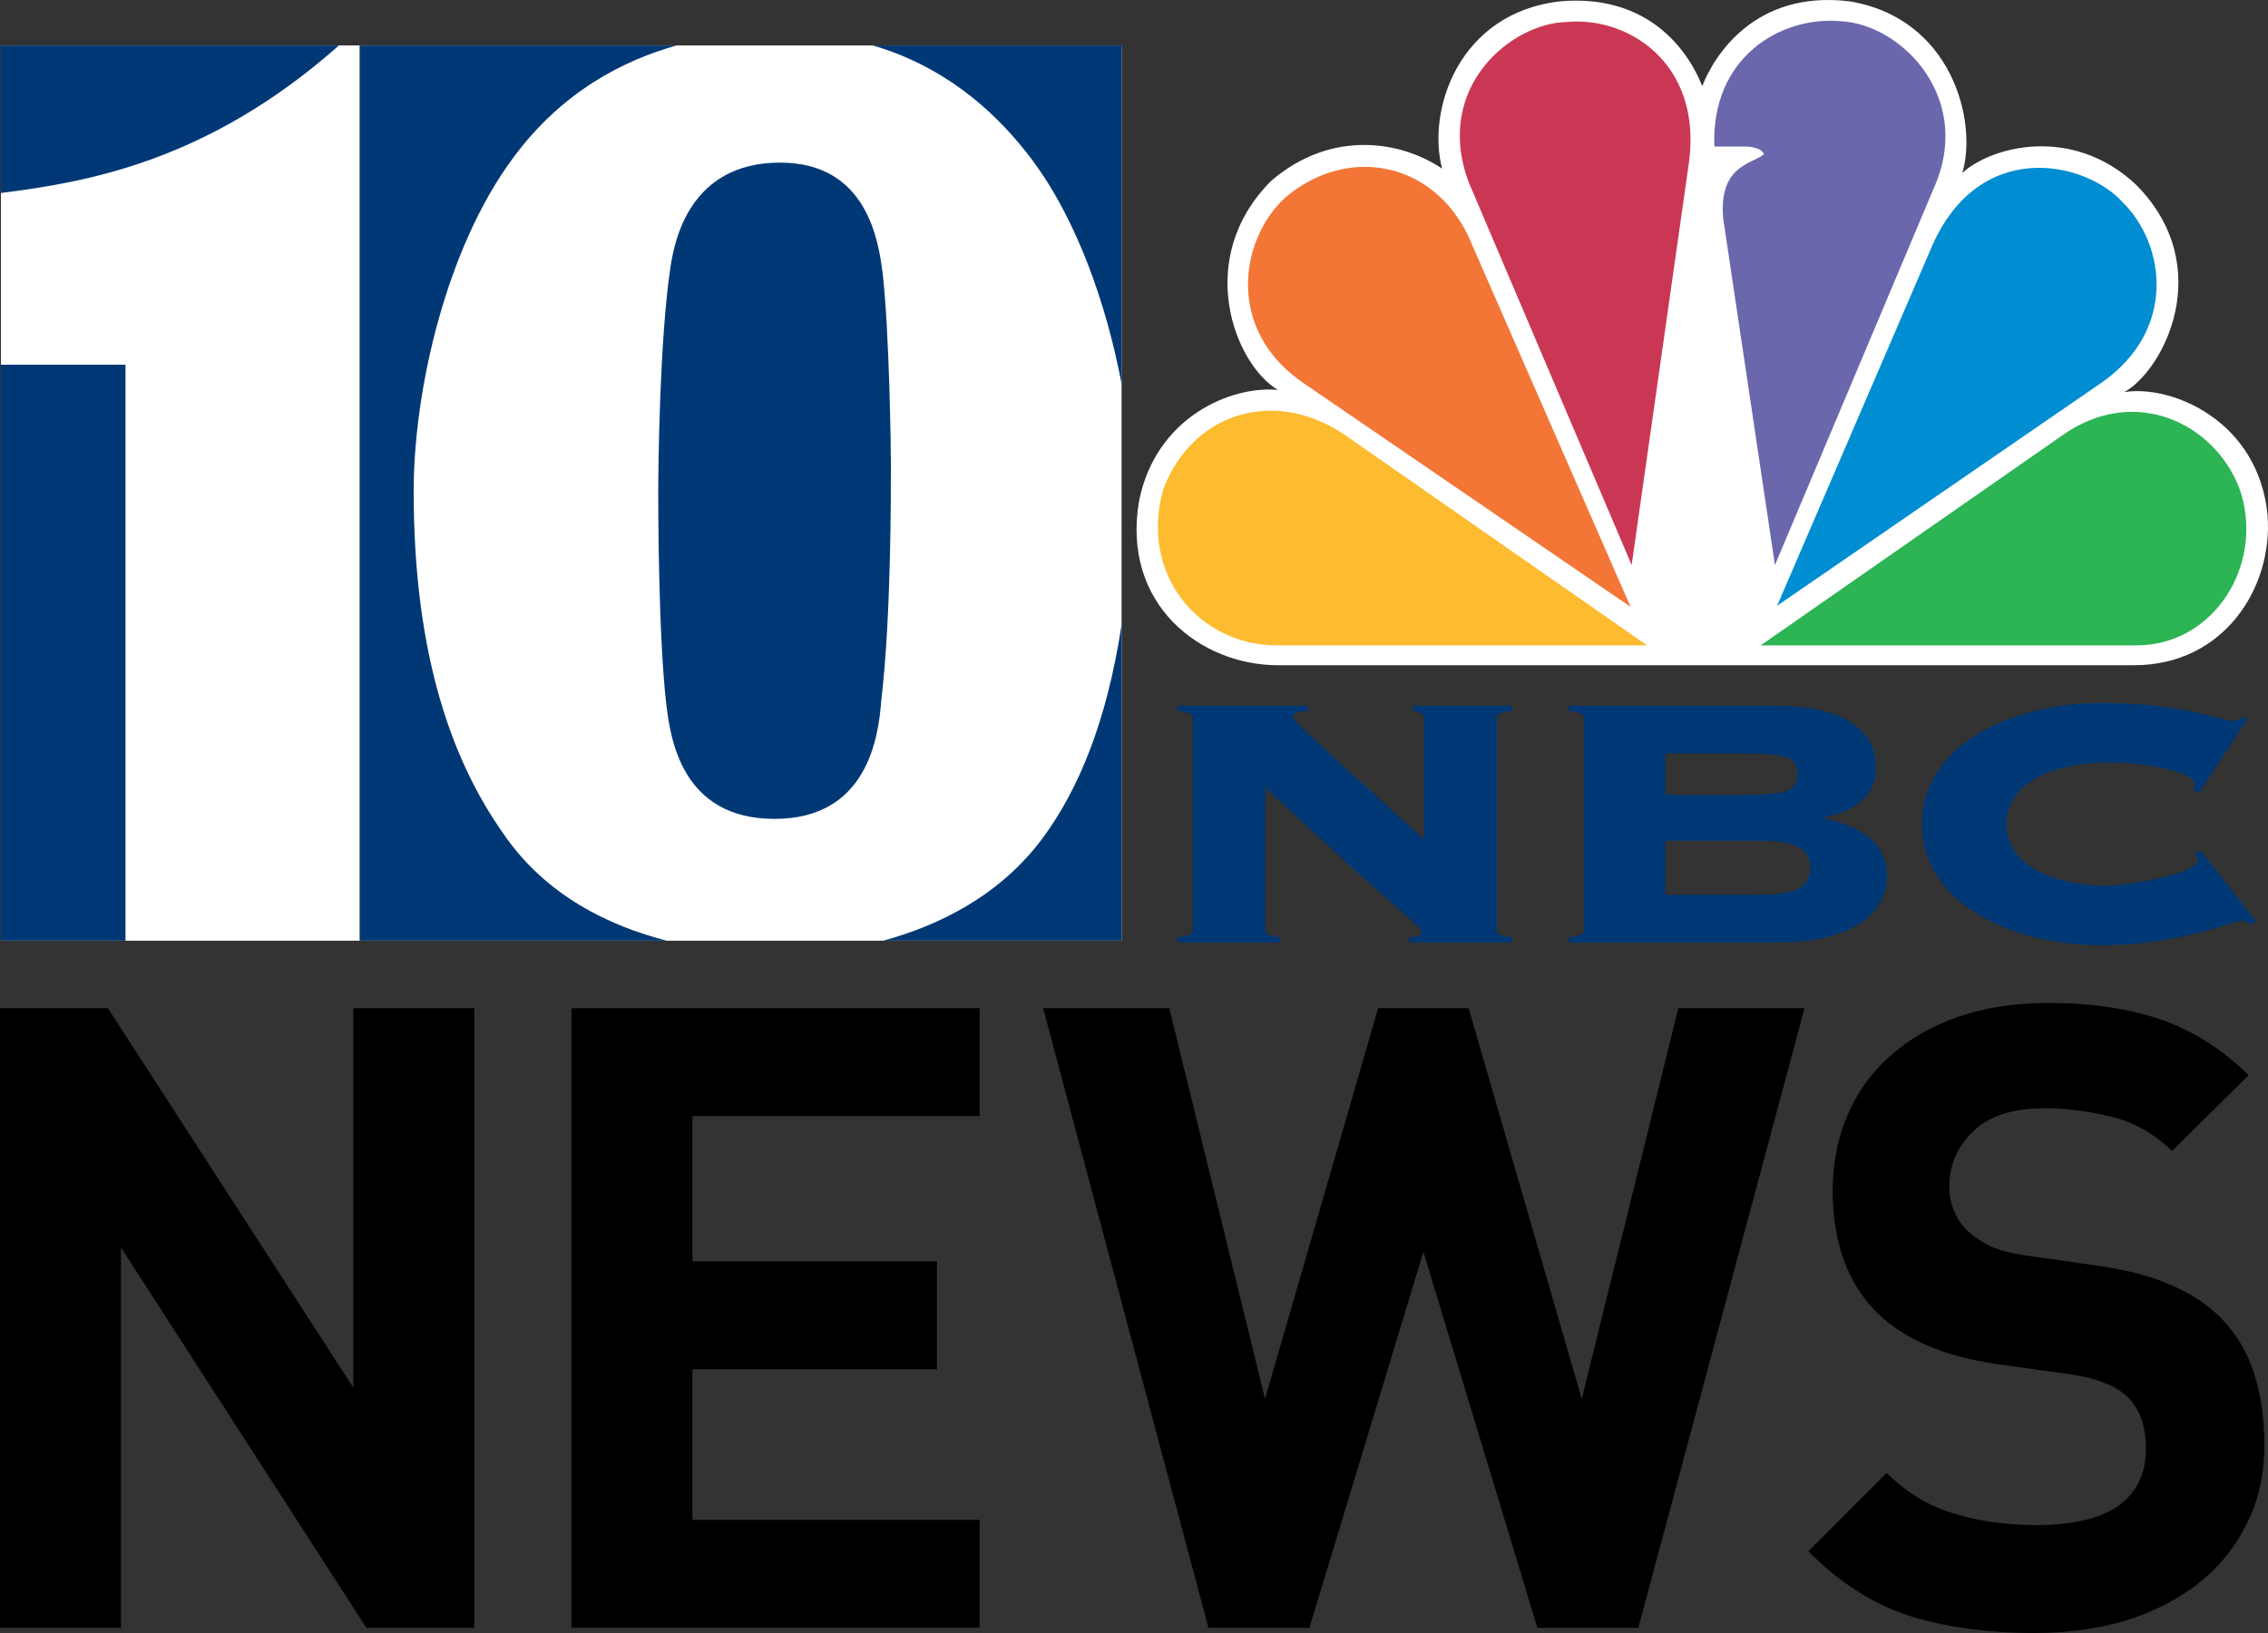
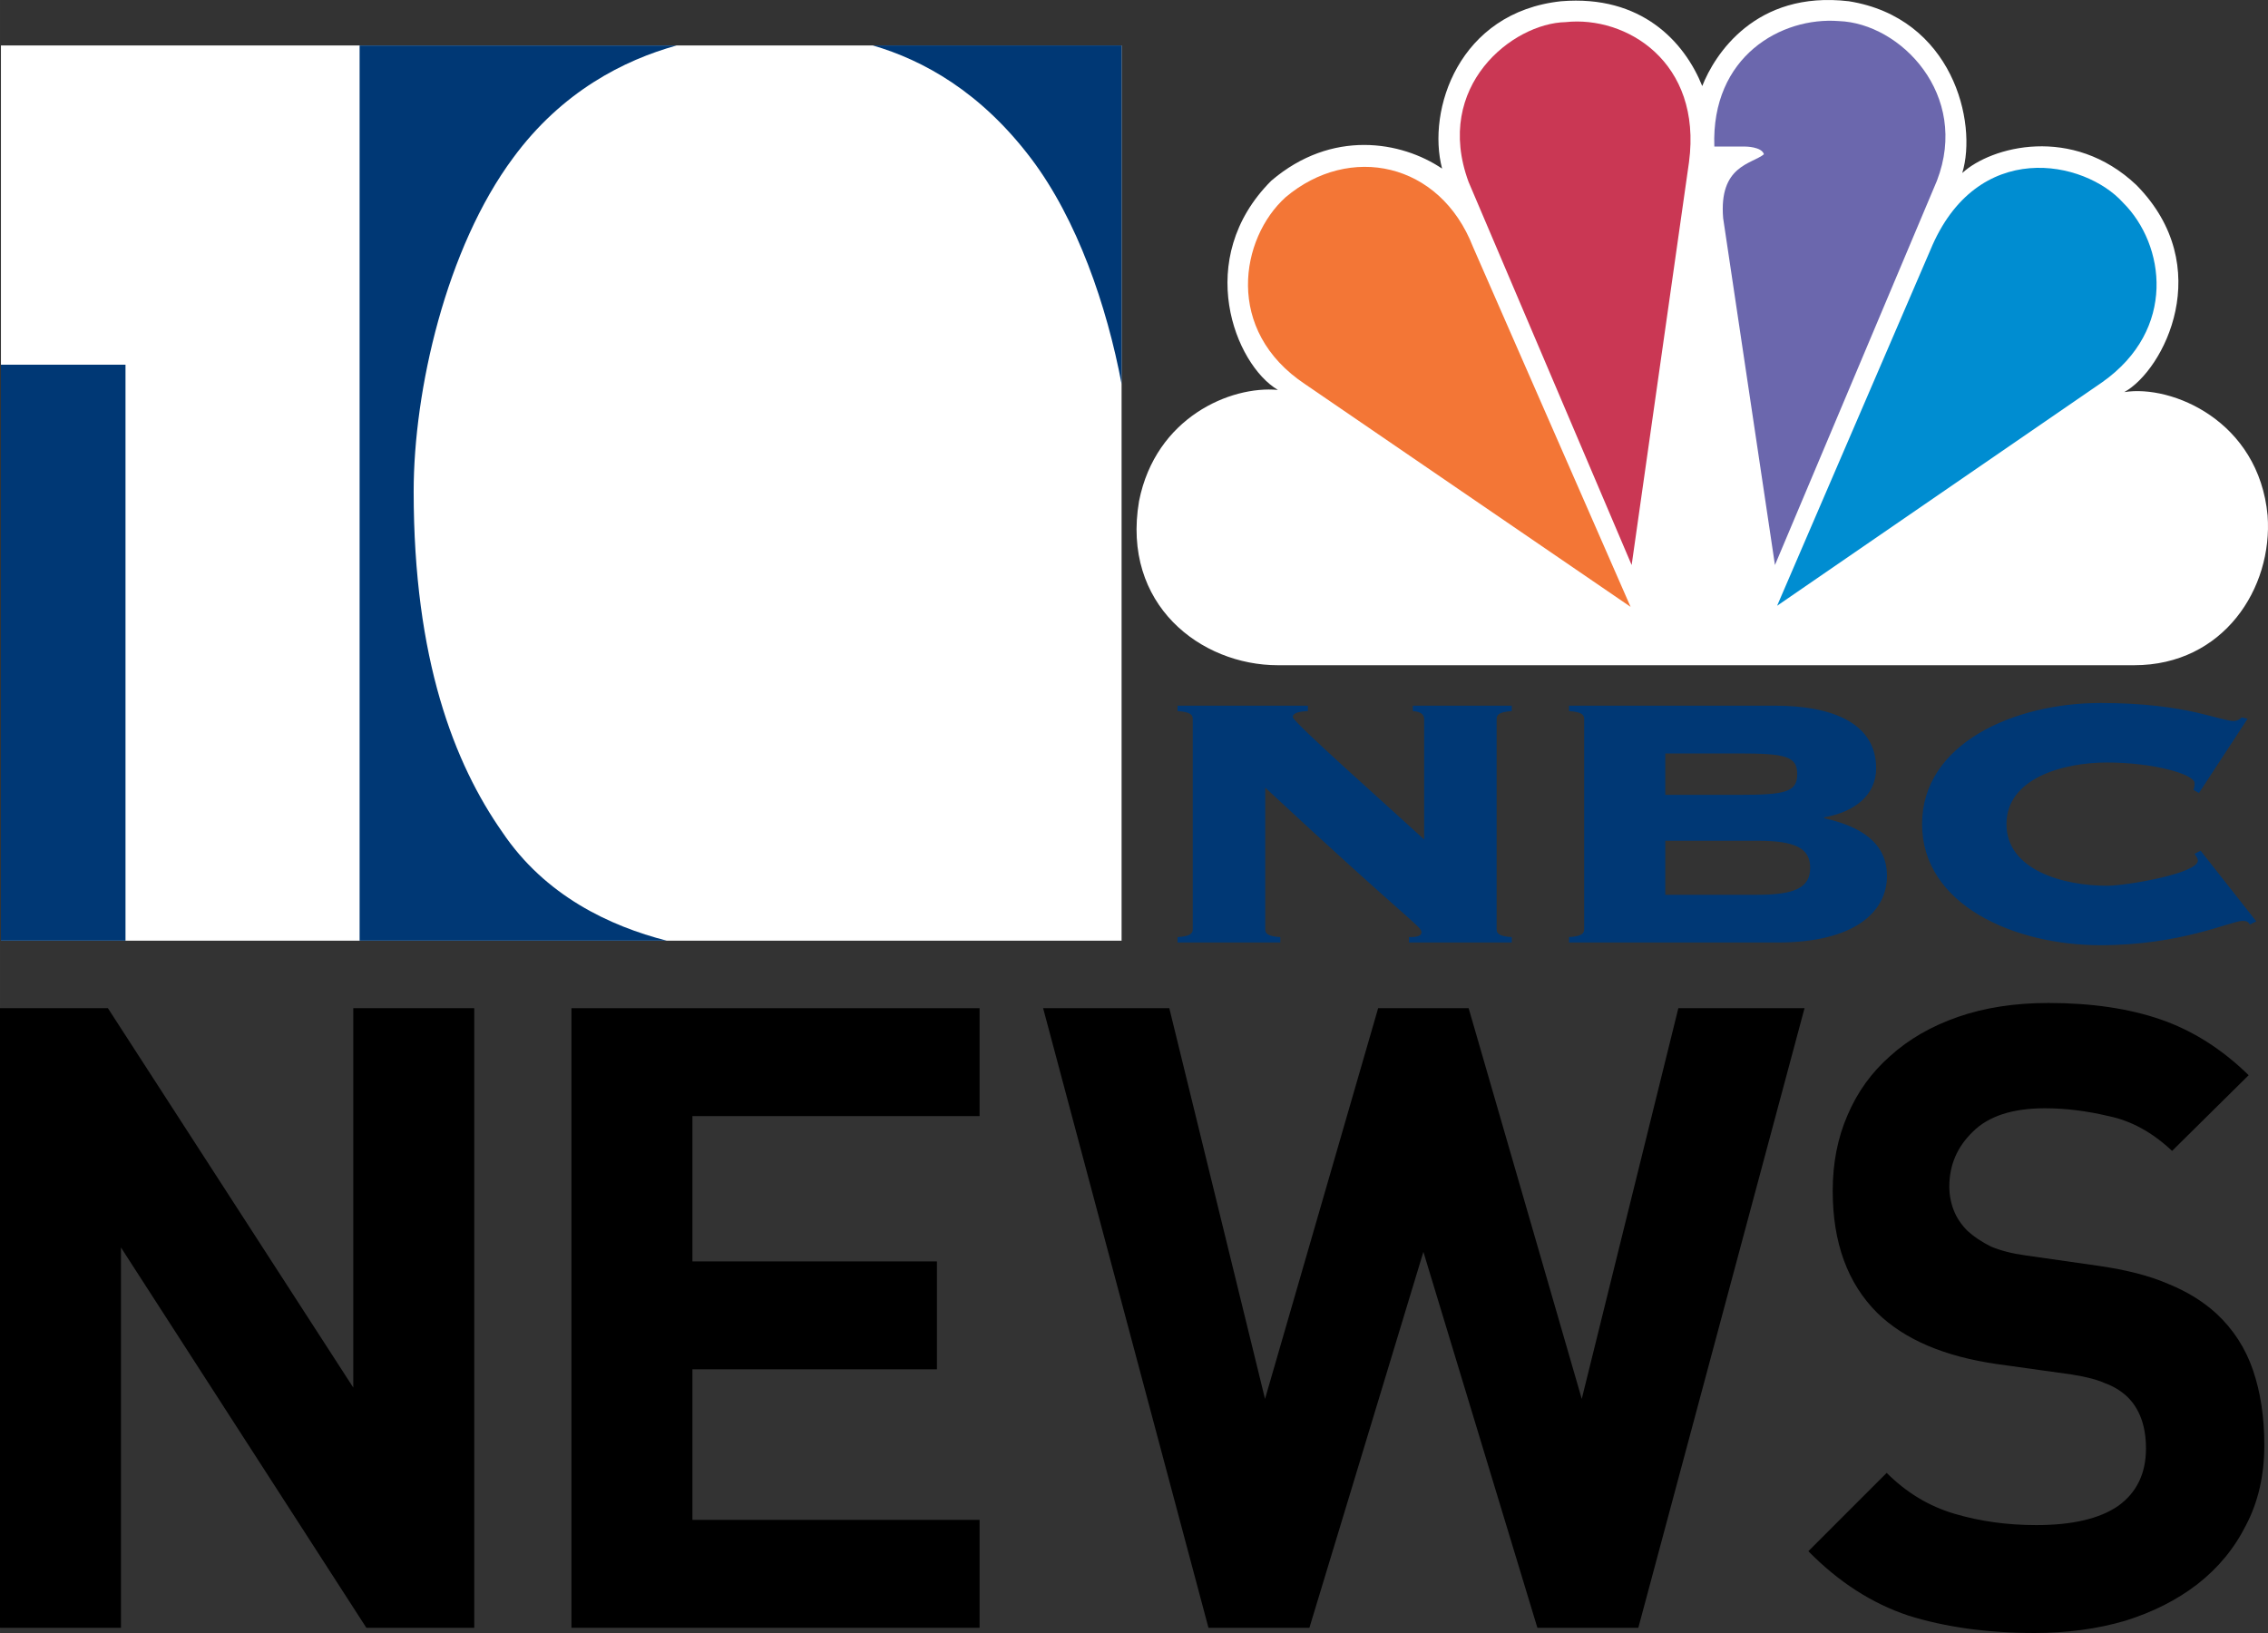
<svg xmlns="http://www.w3.org/2000/svg" xmlns:ns1="http://www.inkscape.org/namespaces/inkscape" xmlns:ns2="http://sodipodi.sourceforge.net/DTD/sodipodi-0.dtd" width="220.709mm" height="158.91mm" viewBox="0 0 782.038 563.067" id="svg2" version="1.1" ns1:version="0.91 r13725" ns2:docname="WCAU NBC 10 News 2005.svg">
  <rect x="0" y="0" width="782.038" height="563.067" fill="#333333" stroke="none" />
  <defs id="defs4">
    <clipPath clipPathUnits="userSpaceOnUse" id="clipPath16">
      <path d="M 0,54 90,54 90,0 0,0 0,54 Z" id="path18" ns1:connector-curvature="0" />
    </clipPath>
  </defs>
  <ns2:namedview id="base" pagecolor="#ffffff" bordercolor="#666666" borderopacity="1.0" ns1:pageopacity="0.0" ns1:pageshadow="2" ns1:zoom="0.7" ns1:cx="576.3481" ns1:cy="57.770473" ns1:document-units="px" ns1:current-layer="layer1" showgrid="false" ns1:window-width="1600" ns1:window-height="837" ns1:window-x="-8" ns1:window-y="-8" ns1:window-maximized="1" fit-margin-top="0" fit-margin-left="0" fit-margin-right="0" fit-margin-bottom="0" />
  <g ns1:label="Layer 1" ns1:groupmode="layer" id="layer1" transform="translate(34.032,-271.399)">
    <g transform="translate(-33.098,277.45)" id="g3146">
      <path ns1:connector-curvature="0" id="path20" style="fill:#003875;fill-opacity:1;fill-rule:nonzero;stroke:none" d="m 410.343,241.933 c 0,-1.411 -0.575,-2.475 -5.233,-2.801 l 0,-1.857 44.938,0 0,1.857 c -4.278,0.185 -5.211,1.107 -5.211,2.041 0,1.705 32.257,30.248 45.296,42.224 l 0,-41.464 c 0,-1.846 -1.487,-2.617 -3.909,-2.801 l 0,-1.857 34.124,0 0,1.857 c -4.658,0.326 -5.222,1.39 -5.222,2.801 l 0,72.352 c 0,1.401 0.565,2.486 5.222,2.79 l 0,1.857 -35.438,0 0,-1.857 c 3.377,0 4.299,-0.619 4.299,-1.715 0,-2.019 -4.658,-4.017 -53.873,-49.824 l 0,48.749 c 0,1.401 0.543,2.486 5.211,2.79 l 0,1.857 -35.438,0 0,-1.857 c 4.658,-0.304 5.233,-1.39 5.233,-2.79 l 0,-72.352 m 162.934,60.551 31.692,0 c 13.05,0 18.273,-2.486 18.273,-9.305 0,-6.829 -5.222,-9.337 -18.273,-9.337 l -31.692,0 0,18.642 z m 0,-34.461 25.352,0 c 16.036,0 20.151,-0.934 20.151,-7.155 0,-6.189 -4.115,-7.122 -20.151,-7.122 l -25.352,0 0,14.277 z m -27.968,-26.09 c 0,-1.411 -0.575,-2.475 -5.222,-2.801 l 0,-1.857 71.039,0 c 20.129,0 34.862,6.221 34.862,21.573 0,9.326 -7.448,15.07 -17.893,16.926 l 0,0.315 c 12.486,2.779 21.628,8.393 21.628,19.88 0,12.399 -11.183,22.963 -37.674,22.963 l -71.961,0 0,-1.857 c 4.647,-0.304 5.222,-1.39 5.222,-2.79 l 0,-72.352 m 211.987,25.471 -1.857,-1.086 c 0.185,-0.63 0.347,-1.259 0.347,-2.334 0,-3.116 -14.353,-7.122 -30.183,-7.122 -15.113,0 -34.678,5.407 -34.678,21.248 0,15.83 19.565,21.258 34.678,21.258 6.525,0 31.312,-4.202 31.312,-8.686 0,-0.923 -0.738,-1.542 -1.129,-2.334 l 2.085,-1.075 19.195,24.364 -2.237,1.107 c -0.575,-1.107 -1.314,-1.259 -2.617,-1.259 -3.724,0 -21.074,8.382 -48.857,8.382 -29.825,0 -61.528,-13.951 -61.528,-41.757 0,-27.794 31.703,-41.768 61.528,-41.768 14.929,0 25.547,1.585 33.006,3.268 7.274,1.705 11.009,2.953 12.866,2.953 1.118,0 2.063,-0.456 2.779,-1.249 l 2.063,0.456 -16.774,25.634" />
      <path ns1:connector-curvature="0" id="path22" style="fill:#ffffff;fill-opacity:1;fill-rule:nonzero;stroke:none" d="m 385.806,9.621 -386.418,0 0,308.681 386.418,0 0,-308.681 z" />
-       <path ns1:connector-curvature="0" id="path24" style="fill:#003875;fill-opacity:1;fill-rule:nonzero;stroke:none" d="m 306.256,153.729 c 0,-4.245 -0.467,-44.319 -2.834,-65.545 -1.411,-10.835 -5.19,-38.163 -35.384,-38.163 -31.16,0 -36.35,26.85 -37.761,35.818 -3.778,24.982 -4.245,68.845 -4.245,78.747 0,2.356 0,49.042 2.834,72.613 1.411,11.324 5.19,39.108 37.273,39.108 32.094,0 35.872,-28.261 36.817,-40.975 3.387,-28.489 3.301,-70.8 3.301,-81.603" />
      <path ns1:connector-curvature="0" id="path26" style="fill:#003875;fill-opacity:1;fill-rule:nonzero;stroke:none" d="m 232.394,9.621 -109.332,0 0,308.67 105.868,0 c -19.489,-5.005 -41.865,-15.396 -56.675,-37.446 -16.525,-23.593 -30.552,-59.443 -30.552,-117.442 0,-34.884 11.194,-83.948 34.33,-115.064 C 192.874,25.462 214.241,14.67 232.394,9.621 M 354.7,48.729 c 15.765,20.911 26.025,50.584 31.117,77.694 l 0,-116.802 -85.772,0 c 17.328,5.07 37.153,15.927 54.655,39.108 m -312.361,70.973 -42.962,0 0,198.589 42.962,0 0,-198.589 z" />
-       <path ns1:connector-curvature="0" id="path28" style="fill:#003875;fill-opacity:1;fill-rule:nonzero;stroke:none" d="m 115.94,9.621 -116.552,0 0,50.866 C 29.126,56.742 70.807,49.598 115.94,9.621 M 358.989,282.387 c -14.82,20.314 -36.241,30.726 -55.383,35.905 l 82.2,0 0,-108.963 c -5.114,33.614 -14.896,56.718 -26.817,73.058" />
      <path ns1:connector-curvature="0" id="path30" style="fill:#ffffff;fill-opacity:1;fill-rule:nonzero;stroke:none" d="m 734.962,223.323 c 30.791,0 47.88,-26.589 46.002,-51.648 -3.062,-32.637 -33.06,-45.166 -49.411,-42.528 13.68,-7.567 31.92,-43.266 4.18,-71.386 -22.062,-20.868 -50.16,-13.278 -60.051,-4.158 5.331,-17.458 -3.398,-53.526 -39.129,-59.226 C 604.253,-9.422 590.193,12.976 586.024,23.616 579.922,8.427 565.113,-7.902 537.362,-5.622 502.022,-1.833 491.012,31.955 496.322,52.084 c -14.06,-9.478 -38,-13.658 -58.889,4.169 -26.969,26.98 -12.529,63.417 2.269,72.146 -16.329,-1.531 -42.169,9.489 -47.88,38.348 -6.08,35.688 21.291,56.577 47.88,56.577 l 295.261,0" />
      <path ns1:connector-curvature="0" id="path32" style="fill:#f37636;fill-opacity:1;fill-rule:nonzero;stroke:none" d="M 506.962,79.042 561.313,203.194 449.201,126.499 C 421.081,107.901 426.781,76.013 442.361,61.953 464.401,43.355 495.562,49.815 506.962,79.042" />
      <path ns1:connector-curvature="0" id="path34" style="fill:#ca3754;fill-opacity:1;fill-rule:nonzero;stroke:none" d="M 581.464,49.815 561.682,188.776 505.442,56.655 C 493.282,23.605 520.663,1.967 538.893,1.576 559.782,-0.682 586.024,15.267 581.464,49.815" />
      <path ns1:connector-curvature="0" id="path36" style="fill:#6b67ad;fill-opacity:1;fill-rule:nonzero;stroke:none" d="M 666.953,56.253 611.093,188.776 593.233,69.184 c -1.531,-18.218 9.891,-18.62 14.06,-22.04 -0.771,-2.66 -6.46,-2.66 -6.46,-2.66 l -10.64,0 c -1.14,-31.138 23.158,-44.808 42.94,-43.266 21.269,0.749 45.209,25.428 33.82,55.035" />
      <path ns1:connector-curvature="0" id="path38" style="fill:#008dd1;fill-opacity:1;fill-rule:nonzero;stroke:none" d="M 723.942,125.739 611.842,202.814 664.673,80.182 c 15.96,-38.717 53.2,-31.128 66.5,-16.307 14.44,14.407 18.609,43.646 -7.231,61.864" />
-       <path ns1:connector-curvature="0" id="path40" style="fill:#2cb455;fill-opacity:1;fill-rule:nonzero;stroke:none" d="m 735.733,216.483 -129.581,0 105.271,-73.286 c 25.829,-17.078 53.189,-1.498 60.409,20.889 7.6,25.058 -9.511,52.397 -36.1,52.397" />
-       <path ns1:connector-curvature="0" id="path42" style="fill:#fdbb2f;fill-opacity:1;fill-rule:nonzero;stroke:none" d="m 400.192,162.567 c 9.858,-25.808 37.24,-34.938 61.56,-19.369 l 105.26,73.286 -127.681,0 c -26.6,0 -47.5,-24.309 -39.14,-53.917" />
    </g>
    <path ns1:connector-curvature="0" id="path4233" style="font-style:normal;font-variant:normal;font-weight:bold;font-stretch:normal;font-size:295.108px;line-height:0%;font-family:DIN;-inkscape-font-specification:'DIN, Bold';text-align:start;letter-spacing:0px;word-spacing:0px;writing-mode:lr-tb;text-anchor:start;fill:#000000;fill-opacity:1;stroke:none;stroke-width:1px;stroke-linecap:butt;stroke-linejoin:miter;stroke-opacity:1" d="m 129.495,832.665 0,-213.635 -41.707,0 0,130.821 -84.614,-130.821 -37.206,0 0,213.635 41.707,0 0,-131.122 84.614,131.122 37.206,0 z" />
    <path ns1:connector-curvature="0" id="path4235" style="font-style:normal;font-variant:normal;font-weight:bold;font-stretch:normal;font-size:295.108px;line-height:0%;font-family:DIN;-inkscape-font-specification:'DIN, Bold';text-align:start;letter-spacing:0px;word-spacing:0px;writing-mode:lr-tb;text-anchor:start;fill:#000000;fill-opacity:1;stroke:none;stroke-width:1px;stroke-linecap:butt;stroke-linejoin:miter;stroke-opacity:1" d="m 303.74,832.665 0,-37.206 -99.016,0 0,-51.909 84.314,0 0,-37.206 -84.314,0 0,-50.108 99.016,0 0,-37.206 -140.723,0 0,213.635 140.723,0 z" />
    <path ns1:connector-curvature="0" id="path4237" style="font-style:normal;font-variant:normal;font-weight:bold;font-stretch:normal;font-size:295.108px;line-height:0%;font-family:DIN;-inkscape-font-specification:'DIN, Bold';text-align:start;letter-spacing:0px;word-spacing:0px;writing-mode:lr-tb;text-anchor:start;fill:#000000;fill-opacity:1;stroke:none;stroke-width:1px;stroke-linecap:butt;stroke-linejoin:miter;stroke-opacity:1" d="m 588.193,619.03 -43.507,0 -33.305,134.722 -39.006,-134.722 -31.205,0 -39.006,134.722 -33.005,-134.722 -43.507,0 57.009,213.635 34.806,0 39.306,-129.621 39.306,129.621 34.806,0 57.309,-213.635 z" />
    <path style="font-style:normal;font-variant:normal;font-weight:bold;font-stretch:normal;font-size:295.108px;line-height:0%;font-family:DIN;-inkscape-font-specification:'DIN, Bold';text-align:start;letter-spacing:0px;word-spacing:0px;writing-mode:lr-tb;text-anchor:start;fill:#000000;fill-opacity:1;stroke:none;stroke-width:1px;stroke-linecap:butt;stroke-linejoin:miter;stroke-opacity:1" d="m 672.324,617.231 c -11.602,0 -22.004,1.599 -31.205,4.8 -9.202,3.201 -17.002,7.701 -23.403,13.502 -6.401,5.601 -11.303,12.403 -14.703,20.404 -3.401,7.801 -5.102,16.502 -5.102,26.104 0,17.803 5.101,31.806 15.303,42.008 9.402,9.202 23.203,15.101 41.406,17.702 l 25.804,3.6 c 5.001,0.8 8.802,1.8 11.403,3.001 2.8,1 5.3,2.502 7.5,4.502 4.401,4.201 6.603,10.2 6.603,18.002 0,8.601 -3.2,15.204 -9.601,19.805 -6.401,4.401 -15.803,6.601 -28.205,6.601 -10.002,0 -19.403,-1.3 -28.205,-3.9 -8.801,-2.6 -16.604,-7.302 -23.405,-14.103 l -27.003,27.005 c 10.402,10.602 21.904,18.003 34.506,22.204 12.802,4.001 27.303,6.001 43.505,6.001 11.202,0 21.604,-1.402 31.205,-4.202 9.602,-3 17.903,-7.201 24.904,-12.602 7.201,-5.601 12.803,-12.401 16.804,-20.402 4.201,-8.001 6.301,-17.203 6.301,-27.605 0,-9.602 -1.302,-18.203 -3.902,-25.804 -2.6,-7.601 -6.801,-14.102 -12.602,-19.503 -4.601,-4.201 -10.101,-7.603 -16.502,-10.203 -6.401,-2.8 -14.503,-4.901 -24.305,-6.301 l -25.204,-3.6 c -4.401,-0.6 -8.3,-1.6 -11.7,-3.001 -3.201,-1.6 -5.902,-3.399 -8.102,-5.399 -2.2,-2.2 -3.802,-4.602 -4.802,-7.203 -1,-2.6 -1.499,-5.3 -1.499,-8.1 0,-7.401 2.701,-13.702 8.102,-18.903 5.401,-5.401 13.7,-8.102 24.902,-8.102 7.001,0 14.302,0.9 21.904,2.701 7.801,1.6 15.103,5.601 21.904,12.002 l 26.406,-26.106 c -9.202,-9.001 -19.304,-15.402 -30.306,-19.203 -11.002,-3.801 -23.903,-5.699 -38.706,-5.699 z" id="path4239" ns1:connector-curvature="0" />
  </g>
</svg>